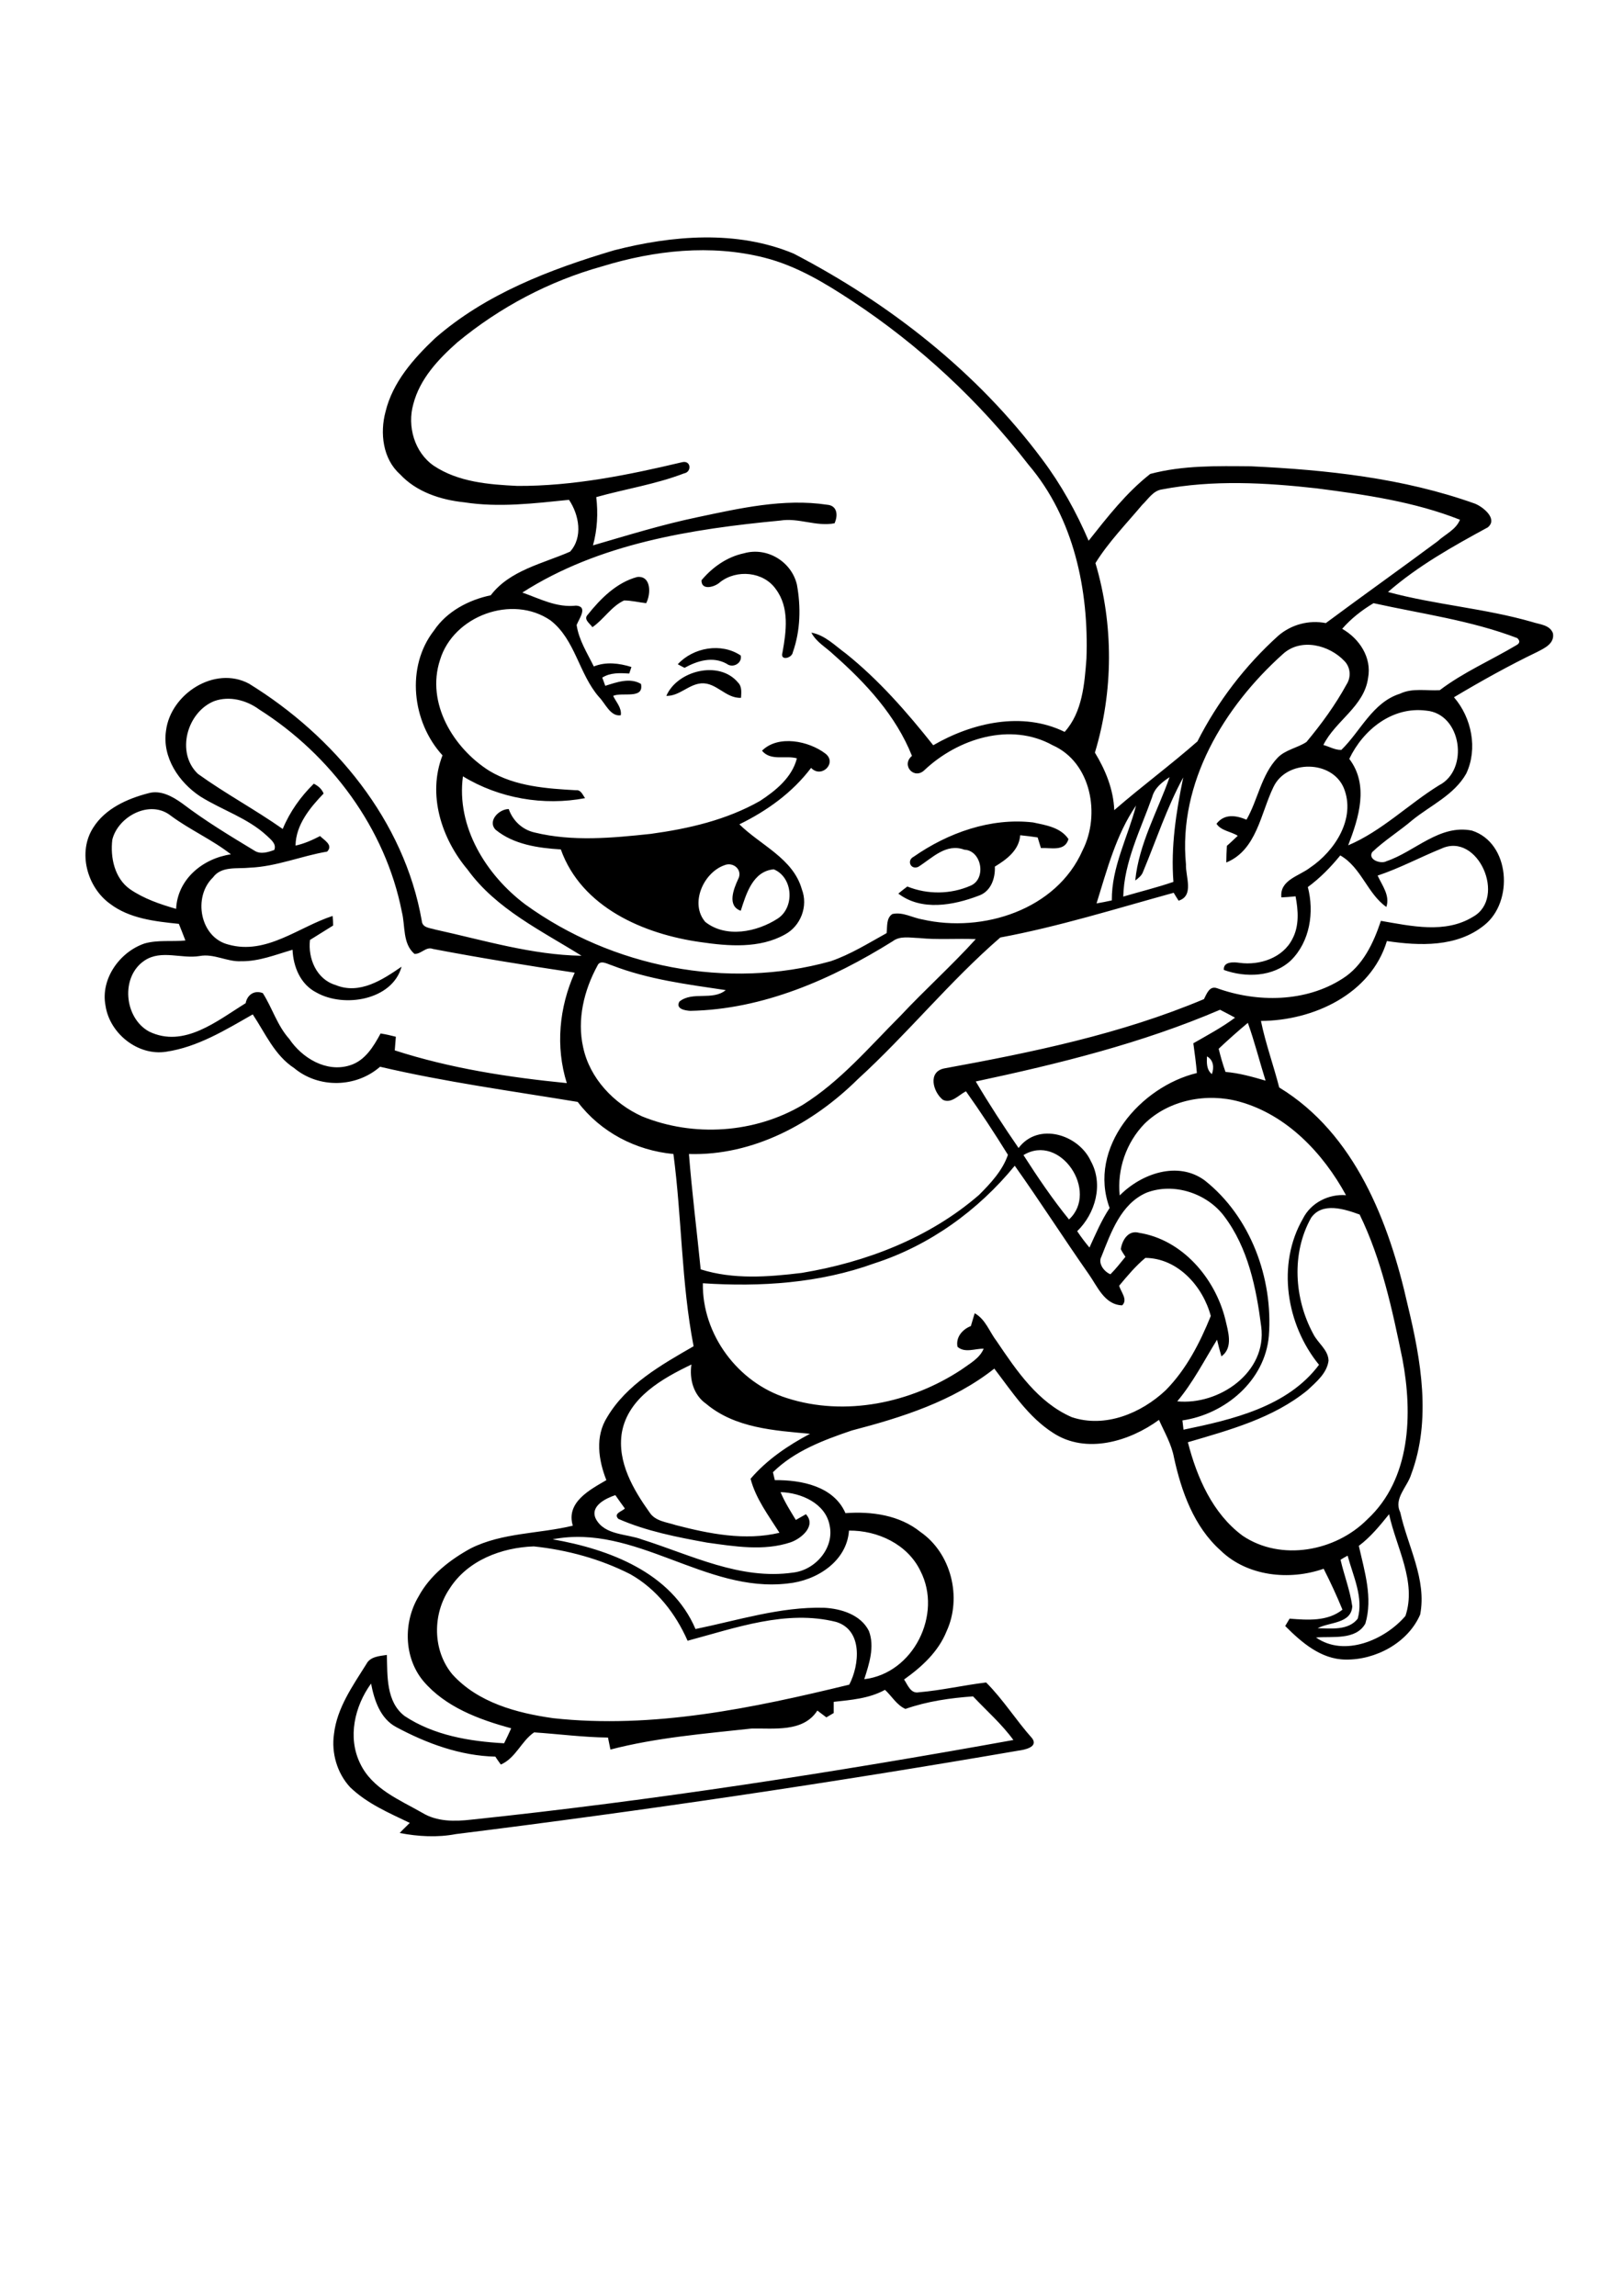
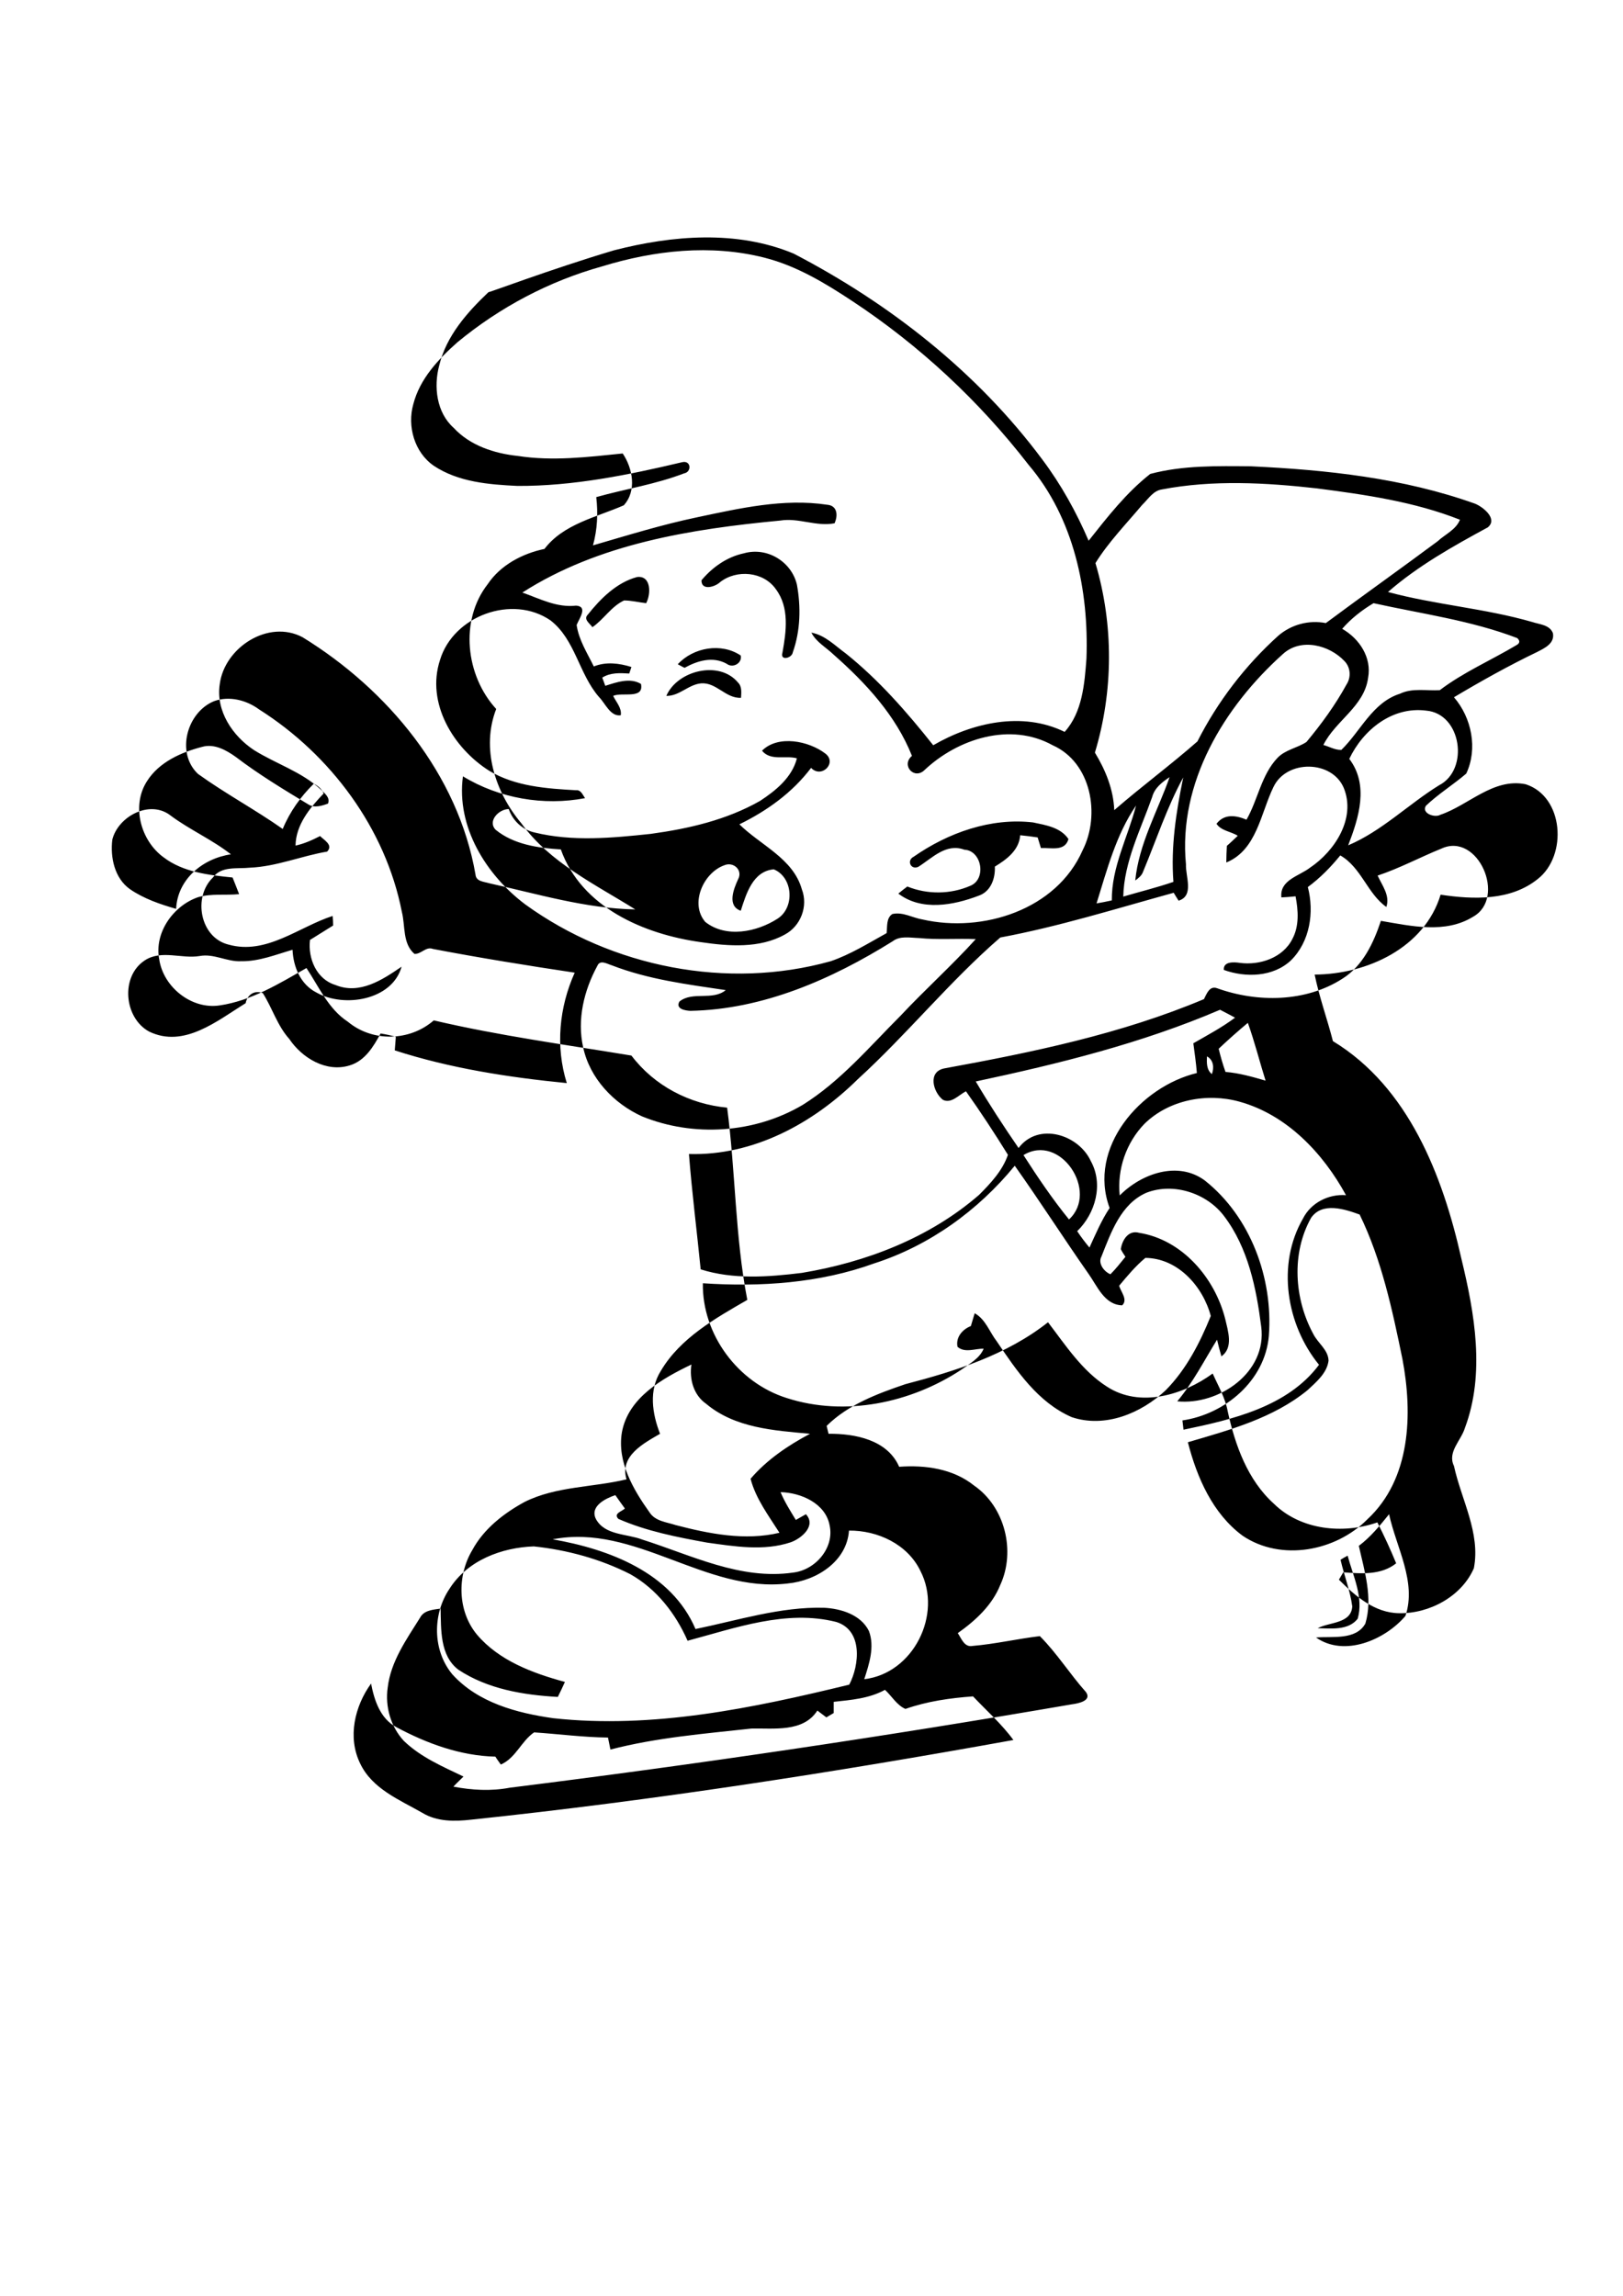
<svg xmlns="http://www.w3.org/2000/svg" version="1.2" baseProfile="tiny" id="Layer_1" x="0px" y="0px" viewBox="0 0 595.3 841.9" overflow="scroll" xml:space="preserve">
-   <path d="M335.1,314.2c12.6-8.8,28.3-14.4,43.8-12.6c4.7,1,10.1,1.8,13,6.1c-1.3,4.7-6.5,3.1-10.1,3.3c-0.4-1.3-0.8-2.6-1.2-3.9  c-2.1-0.3-4.3-0.6-6.4-0.8c-0.4,5.5-5,8.9-9.3,11.5c0.2,4.4-1.5,9.2-6,10.7c-9.2,3.5-20.9,5.7-29.4-0.8c1.1-0.9,2.2-1.8,3.3-2.6  c7.4,3,15.9,2.9,23.2-0.3c5.9-2.5,4.1-12.9-2.3-13.2c-6.7-2.5-11.8,3.1-16.9,6.3C334,319.1,332.5,315.5,335.1,314.2 M265.7,317.3  c-7.7,2.7-12.8,14.1-7,20.8c7.6,6,18.9,3.7,26.5-1.2c6.4-4.1,5.7-15.2-1.4-18.1c-7.7,0.7-10.1,9-12.1,15.2c-5.1-1.8-2.6-8-1-11.5  C272.6,319.1,269,315.9,265.7,317.3 M279.5,275.3c5.9-5.9,17.2-3.6,23.3,1.1c4.3,3.4-1.5,9.2-5.3,5.2c-6.9,9.1-16.1,15.7-26.3,20.7  c7.8,7.7,19.7,12.5,22.9,23.8c2.4,6.2-0.4,13.5-6.2,16.6c-9.3,5.2-20.7,4.3-30.9,2.8c-20.8-2.9-43.7-12.7-51.3-34  c-8.3-0.5-17.3-1.8-23.9-7.2c-3.1-3.2,1.2-7.6,4.8-7.6c1.5,4.3,5,7.6,9.5,8.6c13.9,3.4,28.5,2,42.6,0.5c13.9-1.9,27.8-5.1,40.1-12.1  c5.8-3.8,11.7-8.6,13.5-15.6C288.1,276.9,282.7,279.2,279.5,275.3 M244.4,255.2c4-9.3,19.4-13.2,26.3-4.9c1.5,1.5,1.2,3.7,1.1,5.6  c-5.6,0.3-9-5.7-14.6-5.3C252.5,251,249.2,255.3,244.4,255.2 M248.6,243.6c5.7-6.2,16-8,23.1-3.2c0.6,2.8-2.9,4.8-5.2,3  c-5.1-2.8-10.7-1.1-15.4,1.5C250.4,244.6,249.2,243.9,248.6,243.6 M215.6,225.4c4.7-5.9,10.6-11.8,18.1-13.8  c5.2-0.6,5.1,6.3,3.3,9.6c-2.7-0.3-5.4-1-8.1-1c-4.7,2.2-7.4,6.9-11.6,9.8C216.3,228.6,213.9,227.1,215.6,225.4 M272.9,202.9  c8.4-2.4,17.4,3,19.4,11.5c1.5,8.2,1.3,16.9-1.5,24.8c-0.3,2.2-4.8,3.3-3.8,0.1c1.4-7.7,2.6-16.5-2.4-23.2  c-4.5-6.5-14.4-7.4-20.5-2.6c-1.9,1.8-6.9,3.2-6.8-0.7C261.3,208,266.7,204.2,272.9,202.9 M132.1,646.7c4.4,9.3,14.4,13.3,22.8,18.1  c5.4,3.3,11.9,3.2,18,2.5c66.6-7,132.9-17.3,198.8-29.2c-4.3-5.9-9.8-10.7-14.8-16c-8.4,0.6-16.8,1.8-24.8,4.6c-3.2-1.4-5-4.7-7.5-7  c-5.8,3.2-12.4,3.7-18.8,4.4c0,1.4,0,2.7,0,4.1c-0.7,0.4-2,1.2-2.7,1.6c-1.1-0.8-2.2-1.7-3.3-2.5c-5.2,8.1-16,6.4-24.2,6.6  c-17.3,1.9-34.8,3.3-51.7,7.7c-0.3-1.5-0.6-3-0.9-4.4c-9.1-0.1-18.1-1.3-27.1-1.9c-4.7,3.2-6.7,9.4-12.2,11.8c-0.7-1-1.4-1.9-2-2.9  c-12.8-0.3-25.1-4.8-36.3-10.8c-5.9-3.1-8.1-9.8-9.3-16C130.1,625.7,127.4,637.1,132.1,646.7 M491.7,572c1.3,5.7,3.5,11.2,4.3,17.1  c-0.4,6.4-8.4,5.7-12.7,8c4.9,0.1,11.3,0.9,14.7-3.5c2.2-7.8-1.7-15.6-3.7-23.1C493.3,571,492.5,571.5,491.7,572 M164.9,582.6  c-6.3,9.3-6.3,22.6,1,31.4c9.4,10.4,23.6,14.2,37,16.1c36.6,4,73.2-3.7,108.6-12.3c3.8-7.3,5-20-4.8-23c-18.3-4.6-36.9,2.2-54.5,6.9  c-4.4-10-11.4-19-21-24.4c-11-5.6-23.1-8.9-35.4-10.2C184,567.5,171.5,572.2,164.9,582.6 M311.4,561.3c-0.8,11.4-12,18.4-22.5,19.4  c-30.2,3.6-55.9-22.1-86.2-16.2c20.7,3.6,43.6,12.2,52.4,32.9c15.6-3.2,31.1-8.2,47.1-7.8c6.2,0.3,13.5,2.5,16.5,8.5  c2.2,5.8,0.1,12.1-1.7,17.7c18-2.1,28.8-23.8,20.6-39.7C332.9,566.3,321.9,561.2,311.4,561.3 M498.4,566.9  c2.1,9.3,5.2,19.1,2.4,28.5c-3.5,6.2-12.1,4.6-18.1,5.1c10.4,7.3,25.3,0.9,32.8-7.9c4.2-12.5-3.4-25.2-6-37.3  C506.1,559.5,502.7,563.7,498.4,566.9 M286.3,547.2c1.5,3.6,3.6,6.9,5.6,10.2c1.2-0.7,2.5-1.4,3.7-2.1c3.9,4.2-1.6,8.9-5.6,10.3  c-9.9,3.3-20.6,1.5-30.7,0.1c-11-2-22.3-4.2-32.5-8.7c-1.9-2,1.3-2.7,2.4-3.8c-1.2-1.6-2.3-3.2-3.5-4.9c-3.6,1.2-9.5,4.1-7.1,8.8  c3.3,6,11.3,5.3,17,7.5c18,5.7,35.9,14.9,55.3,12.1c8.1-0.9,15.2-9,13.4-17.3C302.8,551.3,293.8,547.4,286.3,547.2 M228.1,525.3  c-1.8,10.8,4.2,21,10.2,29.4c2.1,3.2,6.3,3.5,9.6,4.6c12.3,3.2,25.4,5.8,38,2.8c-4-6.3-8.7-12.5-10.6-19.8c6-7,13.7-12.2,21.8-16.5  c-13.2-1.2-27.5-2.1-38.1-11c-4.6-3.2-6.2-9-5.4-14.4C243,505.5,230.4,512.5,228.1,525.3 M480.9,446.6c-7.3,13-6.2,29.7,0.8,42.6  c1.7,3.4,5.5,5.8,5.6,9.8c-0.6,4.6-4.5,7.8-7.7,10.8c-12.6,10.3-28.6,14.6-43.9,19.1c3.3,12.9,9.1,26.2,20.1,34.3  c14.1,9.5,34.1,5.7,45.7-6c16-14.8,16.7-38.7,12.9-58.8c-3.7-18-7.6-36.4-15.7-53C493.2,443.4,485,440.7,480.9,446.6 M420.5,437.4  c-9.4,4.1-13,14.6-16.5,23.4c-1.4,2.5,1,5.6,3.3,6.5c2-2,3.7-4.2,5.5-6.4c-0.6-0.9-1.2-1.8-1.7-2.8c0.5-3.4,2.8-7.1,6.7-6  c15.8,2.5,27.8,16.5,31.6,31.6c1,4.4,3.1,10.5-1.4,13.7c-0.6-2-1.1-4-1.6-6.1c-4.7,7.6-8.8,15.7-14.6,22.6  c15.3,1.5,33-10.6,30.8-27.4c-1.8-14.1-4.8-28.9-13.6-40.5C442.8,437.7,430.6,433.5,420.5,437.4 M372.2,427.5  c-13.4,16.4-31.3,29.3-51.5,35.8c-20.1,7.3-41.8,8.7-62.9,7.3c-0.3,18.8,12.9,36.5,30.8,42.1c21.4,6.9,45.5,1.8,64-10.4  c3-2.2,6.7-4.1,8.2-7.7c-3.1-0.1-6.9,1.7-9.6-0.7c-0.7-3.5,1.8-6.4,4.9-7.6c0.5-1.6,0.9-3.1,1.4-4.7c4,2.2,5.4,6.8,8.1,10.3  c7.3,10.8,15.1,22.4,27.5,27.8c12.2,4.1,25.5-1.4,34.5-9.9c7.5-7.6,12.5-17.3,16.5-27.2c-2.9-10.9-12.1-21.2-24-21.3  c-3.6,3-6.6,6.6-9.6,10.2c0.6,2.3,3.3,5.1,1.1,7.2c-6.5-0.2-9.1-7-12.3-11.5C390.2,454.2,381.5,440.6,372.2,427.5 M375.4,423.6  c5.2,8.1,10.6,16.1,16.7,23.6C403.2,437,388.9,415.4,375.4,423.6 M419.8,412.1c-6.7,6.9-10.1,16.7-9.1,26.3  c7.9-8,21.3-12.8,31.2-5.5c16.8,13.3,25.1,35.9,23.5,57c-1.4,16.4-16,28.7-31.7,31c0.1,0.8,0.3,2.5,0.4,3.4  c17.9-3.7,38.2-8.4,49.7-23.8c-12-14.7-15.6-36.8-5.9-53.6c2.9-5.8,9.4-9.1,15.8-8.6c-8.4-15.4-21.7-29.5-39.1-34.3  C442.7,400.7,428.8,403.3,419.8,412.1 M442.7,387.4c-0.1,2.3-0.2,4.9,1.8,6.5C445.4,391.5,445.1,388.7,442.7,387.4 M447,384.6  c0.7,2.9,1.5,5.7,2.5,8.5c5,0.4,9.9,1.8,14.7,3.2c-2.2-7-4-14.2-6.5-21.2C454.1,378.1,450.5,381.3,447,384.6 M357.9,396.6  c4.9,8.3,10.2,16.4,15.7,24.4c7.2-9.6,22-5,26.5,4.8c4.7,8.5,1.7,19.2-5,25.7c1.4,2.1,2.9,4.1,4.5,6c2.3-5,4.4-10,7.4-14.5  c-8.2-22.1,11.3-44.5,32-49.5c-0.3-3.6-0.8-7.3-1.3-10.9c5.2-3,10.5-5.8,15.3-9.4c-1.8-1-3.6-1.9-5.5-2.9  C418.8,382.6,388.4,390.1,357.9,396.6 M327.4,345.2c-22.3,13.9-47.5,25-74.2,25.5c-1.9-0.1-5.5-0.7-4-3.4c4.8-3.9,12.1-0.2,17-4.2  c-14.1-2.1-28.4-3.9-41.8-9.1c-1.7-0.5-4.3-2.2-5.3,0.2c-4.9,9-7.5,19.7-5.2,29.9c2.4,11.3,11.2,20.6,21.6,25.3  c18.9,7.7,41.3,6.2,58.9-4.2c13.8-8.6,24.5-21.3,35.9-32.7c9-9.6,18.8-18.4,27.6-28.1c-6.9-0.3-13.9,0.3-20.8-0.4  C333.7,343.9,330.1,343.1,327.4,345.2 M402.2,331.3c1.9-0.3,3.7-0.7,5.6-1.1c-0.1-12.3,5.9-23.2,8.9-34.8  C409.4,306,406,319.1,402.2,331.3 M41.2,307.9c-0.8,6.5,0.8,14.2,6.5,18.2c5.1,3.5,11,5.5,16.9,7.2c0.5-10.9,9.8-18.5,20.1-20  c-6.9-5.4-15.1-9-22.1-14.2C55,293.1,43.3,299.4,41.2,307.9 M422.6,292.3c-4.2,11.9-10.3,23.7-10.6,36.5c6.1-1.8,12.3-3.3,18.4-5.4  c-1-12.9,1-25.7,3.6-38.3c-6,11-9.9,23-14.7,34.5c-0.5,1.5-1.7,2.4-2.9,3.3c1.3-13.4,8.2-25.4,12.6-37.9  C426.3,286.8,423.5,288.9,422.6,292.3 M494.9,278.3c7.3,9.6,3.5,21.6-0.4,31.7c12.3-5.2,22-15,33.3-22c11.2-5.7,8.3-26.3-4.7-27.4  C510.7,259,500,267.6,494.9,278.3 M78.6,257.1c-10,4-14.2,18.9-6,26.7c10,7.2,21,13.1,31.1,20.2c2.6-6.3,6.6-11.9,11.4-16.6  c1.6,0.8,2.9,1.9,3.6,3.6c-5,5.2-10.2,11.5-10.3,19.1c3.2-0.7,6.1-2,9-3.5c1.6,1.6,4.9,3.3,2.6,5.7c-9.5,1.6-18.6,5.5-28.4,5.9  c-4.6,0.5-10.4-0.7-13.5,3.6c-7.4,7.1-4.8,22,5.7,24.6c13.9,3.9,25.8-6.5,38.2-10.5c0.1,0.9,0.2,2.6,0.2,3.5  c-2.8,1.8-5.7,3.5-8.5,5.3c-0.8,6.8,2.4,14.4,9.3,16.5c8.9,3.7,17.3-1.9,24.3-6.7c-3.4,12.3-21.1,15.2-31.2,9.5  c-5.9-3-8.5-9.4-8.8-15.7c-6.2,1.8-12.3,4.3-18.8,4.2c-5.2,0.3-10-2.9-15.3-1.9c-6.6,1.1-14-2.4-20.1,1.6c-9,5.9-7.6,21.1,1.6,26.1  c12.8,6.2,25-4,35.4-10.4c0.6-3.1,3.2-4.9,6.3-3.7c3.5,5.5,5.3,11.9,9.7,16.8c4.7,7,13.6,12.4,22.2,9.7c5.6-1.7,8.7-6.9,11.3-11.7  c1.9,0.3,3.7,0.7,5.6,1.2c-0.1,1.7-0.3,3.3-0.4,5c20.4,6.6,41.8,9.9,63.1,12c-4.2-13.4-2.8-27.8,2.9-40.5c-17.3-2.6-34.7-5.4-52-8.7  c-2.6-1-4.3,2-6.8,1.8c-4.4-3.8-3.3-10.3-4.6-15.4c-6-30.6-26.1-57.6-52.3-74.2C90.5,256.8,84.2,255.1,78.6,257.1 M470.5,239.9  C449,259.2,432.1,287,435,317c-0.2,4.4,3.1,11.5-2.7,13.3c-0.5-0.7-1.3-2.1-1.8-2.9c-21.1,5.8-42.1,12.4-63.6,16.4  c-18.6,16.1-34.1,35.4-52.3,52c-16.4,16.2-38.3,28.1-61.9,27.4c1.1,14.1,2.9,28.2,4.3,42.3c12,3.8,24.8,2.8,37.1,1.3  c23.5-3.9,46.8-12.8,65-28.6c4.3-4.3,8.6-8.9,10.6-14.7c-4.9-7.9-10-15.7-15.4-23.3c-2.6,1.3-5.4,4.7-8.5,3.1  c-3.6-2.9-5.6-10.3,0.6-11.5c32.3-5.9,64.8-12.6,95.2-25.4c1-1.9,2-5,4.8-4c14.7,5.3,32.5,5.2,46-3.5c7.5-4.7,11.4-13.1,14.1-21.2  c11.1,1.9,23.6,4.8,33.8-1.5c12.4-6.9,1.8-31.2-11.6-25c-7.9,3.2-15.3,7.2-23.4,9.9c1.7,3.7,4.6,7.3,3.2,11.5  c-6.9-4.8-9.2-14.5-16.9-18.9c-3.5,4.3-7.4,8.3-11.9,11.6c2.4,9.2,0.8,20-6.2,26.9c-6.5,6.1-16.6,6.4-24.6,3.5  c-0.3-3.2,3.8-2.9,5.8-2.6c7.3,1,15.8-1.8,19.3-8.7c2.6-4.8,2.2-10.5,1.2-15.7c-1.7,0.2-3.5,0.3-5.2,0.4c-0.7-6.4,6.5-7.8,10.5-10.9  c9.1-6.1,16.9-18.1,12.4-29.2c-4.3-10.3-21-10.5-25.8-0.4c-4.7,9.6-6.1,23.1-17.3,27.7c0-2,0.1-4.1,0.2-6.1c1.4-1.2,2.7-2.5,4-3.7  c-2.5-1.6-6.1-1.8-7.8-4.4c2.9-3.8,7.2-3.1,11-1.5c4.2-7.3,5.4-16.4,11.4-22.7c2.9-3,7.3-3.6,10.6-5.8c5.5-6.6,10.6-13.6,14.7-21.1  c1.7-2.6,1.5-6.2-0.7-8.5C487.6,236.5,477.1,233.8,470.5,239.9 M492.3,230.6c6.3,3.6,10.9,10.5,9.5,18c-1.4,10.5-12,15.7-16.4,24.6  c2.2,0.6,4.3,1.9,6.6,1.8c7.1-6.9,11.4-17.4,21.5-20.6c4.6-2.2,9.8-1,14.6-1.3c8.7-6.6,18.7-10.9,28.1-16.5c1.3-0.7,1.4-1.6,0.3-2.6  c-17-6.5-35.1-8.9-52.7-12.8C499.6,223.7,495.6,226.8,492.3,230.6 M426.1,179.5c-3.2,0.5-5,3.6-7.2,5.7  c-5.8,6.9-12.4,13.7-17.1,21.3c6.7,22.6,6.6,47-0.2,69.5c3.9,6.4,6.8,13.5,7.1,21.1c10-8.7,20.6-16.5,30.5-25.2  c7.4-14.6,17.5-27.8,29.7-38.8c4.8-4.1,11.2-5.8,17.4-4.6c13.6-10.1,27.4-19.9,41-30c2.8-2.6,6.7-4.2,8.2-7.9  c-16.7-6.6-34.7-9.2-52.5-11.5C464.3,177,444.9,175.9,426.1,179.5 M220.8,97.7c-19.4,5.4-37.5,15-53,27.8  c-7,6.2-13.8,13.4-16.2,22.7c-2.3,8.1,0.4,17.7,7.5,22.6c9,6,20.2,6.9,30.7,7.4c20.4,0.1,40.6-4,60.4-8.7c3.3-0.8,3.6,3.6,0.7,4.1  c-10.4,4-21.5,5.7-32.2,8.7c0.7,5.9,0.4,11.9-1.2,17.7c12.7-3.7,25.3-7.6,38.2-10.3c15.6-3.3,31.7-7,47.7-4.6c3.8,0.3,4,4,2.7,6.8  c-6.7,1.3-13.2-2.1-19.9-1c-32.6,3.1-66.5,8.4-94.6,26.4c6.5,2.3,12.6,5.6,19.7,4.8c4.5,0.3,1.1,4.8,0.2,7.1  c0.8,5.5,3.9,10.3,6.3,15.2c4.5-1.8,9.3-1.2,13.8,0.2c-0.2,0.6-0.6,1.8-0.8,2.4c-3.4-0.2-6.9-0.4-9.9,1.5c0.3,0.7,0.8,2.2,1.1,3  c4.2-1.3,9-3.1,13.1-0.7c1.2,5.8-6.9,2.9-10.2,4.4c1.1,2.3,3.2,4.4,2.8,7.1c-3.8,0.6-5.7-4.4-8-6.7c-7.4-8.5-8.7-21.1-17.8-28.1  c-14-9.6-35.6-1.7-40.5,14.5c-5.2,15.8,4.9,32.4,18.1,40.7c9.5,5.7,21,6.5,31.8,7.1c1.8-0.2,2.4,1.7,3.3,2.9  c-15.2,2.9-31.5,0.1-44.8-8c-2.5,18.5,8.5,36.2,22.9,47c31.8,23,74.1,31.4,112,20.8c7.3-2.5,13.8-6.6,20.5-10.3  c0.3-2.4-0.2-5.5,2.1-7c3.8-0.9,7.4,1.4,11.1,2c22,5,49.1-3.5,58.7-25.4c6.6-13,3.2-32.2-11-38.5c-15.5-8.6-34.8-2.4-47,9.1  c-3.8,3.7-8.7-1.8-4.6-5.2c-5.9-14.8-16.9-26.7-28.7-37.1c-2.8-2.7-6.4-4.6-8.2-8.1c5,0.9,8.7,4.8,12.7,7.7  c12.1,9.7,22.4,21.5,32,33.6c14.3-8.3,32.7-12.5,48.2-4.9c6.5-7.2,7.3-17.6,8-26.9c0.9-25-4.6-51.5-21.2-71  c-18.1-23.4-40-43.8-64.7-60.1c-10-6.6-20.4-12.9-32.2-15.9C260.7,89.5,240,91.8,220.8,97.7 M225.2,91.8c21.4-5.5,45-7.5,65.9,1.2  c35.2,18.3,67.4,43.5,91.2,75.5c6.9,9.2,12.5,19.3,17,29.8c6.9-8.7,13.8-17.6,22.6-24.5c12-3.2,24.6-2.9,36.9-2.8  c27.8,1.3,55.9,4.3,82.2,13.7c3,1.2,8.5,5.6,4.7,8.7c-12.7,6.9-25.6,14.1-36.6,23.7c17.4,4.7,35.6,6,52.9,11c2.7,0.9,6.4,1,7.6,4.1  c0.7,3.8-3.1,5.5-5.8,6.9c-10.4,5-20.6,10.7-30.5,16.6c6.5,7.5,8.8,18.9,4.5,28c-4.4,7.8-13,11.6-19.7,17  c-4.8,4.1-10.3,7.5-14.8,11.8c-1.7,2.8,3.3,4.5,5.3,3.3c10.4-3.5,19.4-13.6,31.3-11.2c14,4.5,15.4,26.1,4.5,34.7  c-10,8.1-23.7,7.6-35.7,5.8c-5.9,19.5-27,29.2-46.2,29.3c1.7,8.3,4.6,16.2,6.7,24.4c27.8,16.9,40.3,49.4,47.1,79.7  c4.9,20.2,8.8,42.2,1.3,62.2c-1.4,4.6-6.5,8.8-4,13.9c2.7,12.4,9.8,24.6,7.3,37.5c-4.5,10.4-16.4,16.7-27.4,16.5  c-9-0.1-16.1-6.3-22.1-12.3c0.4-0.7,1.2-2,1.6-2.7c6.6,0.5,13.9,1.1,19.4-3.3c-2.1-5.1-4.4-10.1-6.9-15c-12.6,4.4-28.1,2.8-37.9-6.8  c-9.7-8.7-14.3-21.6-17-34c-0.9-4.9-3.5-9.3-5.5-13.8c-10.8,7.9-26.7,12.7-38.8,4.8c-9.1-5.8-15.1-15.1-21.6-23.6  c-15.2,12-33.9,17.9-52.3,22.7c-10.3,3.5-21,7.5-28.9,15.3c0.2,0.7,0.5,2.2,0.7,2.9c9.7-0.1,21.6,2.2,25.9,12.1  c9.6-0.7,19.8,0.7,27.5,6.9c11.3,7.8,15.3,24,9.6,36.4c-3,7.5-9.1,13.1-15.6,17.7c1.3,1.9,2.4,5.3,5.4,4.7  c8.3-0.7,16.4-2.6,24.7-3.6c6.3,6.3,11,13.9,16.9,20.5c2.3,3.2-2.8,4.2-5.1,4.5c-68.5,11.8-137.3,22-206.3,30.6  c-6.8,1.3-13.8,0.9-20.6-0.4c1.2-1.3,2.5-2.5,3.7-3.7c-7.7-3.7-15.7-7.1-21.9-13.1c-4.8-5.2-6.9-12.6-5.9-19.5  c1.1-9.6,6.9-17.7,11.9-25.7c1.4-2.7,4.8-2.9,7.5-3.3c0.2,7.7-0.3,17.2,6.5,22.4c10.7,7.1,23.8,9.3,36.5,10c0.9-1.8,1.8-3.7,2.6-5.5  c-11.8-3.2-24.2-7.8-32.3-17.4c-7.1-8.6-7.3-21.5-1.7-30.9c4.2-7.8,11.5-13.5,19.2-17.7c11.6-5.8,25-5.3,37.4-8.3  c-2.6-8.6,6.3-13.2,12.3-16.7c-2.9-7.4-4.2-16,0.3-23.1c7.1-12,19.9-19.2,31.7-26c-4.5-23.2-4.3-47.1-7.4-70.5  c-13.8-1.3-26.7-8-35.1-19.1c-24.2-4-48.6-7.3-72.5-12.9c-8.8,7.7-22.5,8-31.5,0.5c-7.2-4.7-10.6-12.8-15.2-19.7  c-10,5.7-20.2,12-31.8,13.7c-10.3,1.6-20.7-6.7-22.2-16.9c-1.9-9.8,5.2-19.7,14.3-22.8c4.9-1.4,10-0.6,15-1.1  c-0.8-2.1-1.6-4.1-2.4-6.1c-8.7-0.9-18.1-1.9-25.3-7.4c-8.4-6.1-11.9-18.9-6.1-27.9c4.4-7,12.5-10.6,20.2-12.6  c4.5-1.3,8.9,1.2,12.4,3.7c8.4,6.4,17.5,11.9,26.6,17.4c2.2,1.4,5,0.5,7.2-0.3c0.9-2.3-1.3-3.8-2.7-5.2c-7-6.5-16.4-9.4-24.4-14.4  c-7.9-5.2-14.1-14.4-12.6-24.2c1.7-13.4,17.8-23.9,30.4-17.2c31.2,19.2,57,50.2,63.4,87c0.2,2.6,3.1,2.6,5,3.2  c17.7,3.9,35.4,9.3,53.6,9.6c-14.7-9.2-31.3-17.1-41.8-31.6c-9.6-11.4-14.8-27.5-9.2-41.9c-11.2-12.2-13.5-32.5-3.1-45.8  c4.7-7,12.7-11.2,20.8-12.9c7-9.2,19.1-11.6,29.1-16c4.8-5.3,3.3-13.5-0.4-19c-12.8,1.3-25.7,2.9-38.5,0.9  c-8.6-0.9-17.5-3.8-23.5-10.3c-6.3-5.6-7.4-15.1-5.3-22.9c2.6-10.8,10.2-19.4,18.1-26.9C178.1,107.8,201.7,98.8,225.2,91.8" />
+   <path d="M335.1,314.2c12.6-8.8,28.3-14.4,43.8-12.6c4.7,1,10.1,1.8,13,6.1c-1.3,4.7-6.5,3.1-10.1,3.3c-0.4-1.3-0.8-2.6-1.2-3.9  c-2.1-0.3-4.3-0.6-6.4-0.8c-0.4,5.5-5,8.9-9.3,11.5c0.2,4.4-1.5,9.2-6,10.7c-9.2,3.5-20.9,5.7-29.4-0.8c1.1-0.9,2.2-1.8,3.3-2.6  c7.4,3,15.9,2.9,23.2-0.3c5.9-2.5,4.1-12.9-2.3-13.2c-6.7-2.5-11.8,3.1-16.9,6.3C334,319.1,332.5,315.5,335.1,314.2 M265.7,317.3  c-7.7,2.7-12.8,14.1-7,20.8c7.6,6,18.9,3.7,26.5-1.2c6.4-4.1,5.7-15.2-1.4-18.1c-7.7,0.7-10.1,9-12.1,15.2c-5.1-1.8-2.6-8-1-11.5  C272.6,319.1,269,315.9,265.7,317.3 M279.5,275.3c5.9-5.9,17.2-3.6,23.3,1.1c4.3,3.4-1.5,9.2-5.3,5.2c-6.9,9.1-16.1,15.7-26.3,20.7  c7.8,7.7,19.7,12.5,22.9,23.8c2.4,6.2-0.4,13.5-6.2,16.6c-9.3,5.2-20.7,4.3-30.9,2.8c-20.8-2.9-43.7-12.7-51.3-34  c-8.3-0.5-17.3-1.8-23.9-7.2c-3.1-3.2,1.2-7.6,4.8-7.6c1.5,4.3,5,7.6,9.5,8.6c13.9,3.4,28.5,2,42.6,0.5c13.9-1.9,27.8-5.1,40.1-12.1  c5.8-3.8,11.7-8.6,13.5-15.6C288.1,276.9,282.7,279.2,279.5,275.3 M244.4,255.2c4-9.3,19.4-13.2,26.3-4.9c1.5,1.5,1.2,3.7,1.1,5.6  c-5.6,0.3-9-5.7-14.6-5.3C252.5,251,249.2,255.3,244.4,255.2 M248.6,243.6c5.7-6.2,16-8,23.1-3.2c0.6,2.8-2.9,4.8-5.2,3  c-5.1-2.8-10.7-1.1-15.4,1.5C250.4,244.6,249.2,243.9,248.6,243.6 M215.6,225.4c4.7-5.9,10.6-11.8,18.1-13.8  c5.2-0.6,5.1,6.3,3.3,9.6c-2.7-0.3-5.4-1-8.1-1c-4.7,2.2-7.4,6.9-11.6,9.8C216.3,228.6,213.9,227.1,215.6,225.4 M272.9,202.9  c8.4-2.4,17.4,3,19.4,11.5c1.5,8.2,1.3,16.9-1.5,24.8c-0.3,2.2-4.8,3.3-3.8,0.1c1.4-7.7,2.6-16.5-2.4-23.2  c-4.5-6.5-14.4-7.4-20.5-2.6c-1.9,1.8-6.9,3.2-6.8-0.7C261.3,208,266.7,204.2,272.9,202.9 M132.1,646.7c4.4,9.3,14.4,13.3,22.8,18.1  c5.4,3.3,11.9,3.2,18,2.5c66.6-7,132.9-17.3,198.8-29.2c-4.3-5.9-9.8-10.7-14.8-16c-8.4,0.6-16.8,1.8-24.8,4.6c-3.2-1.4-5-4.7-7.5-7  c-5.8,3.2-12.4,3.7-18.8,4.4c0,1.4,0,2.7,0,4.1c-0.7,0.4-2,1.2-2.7,1.6c-1.1-0.8-2.2-1.7-3.3-2.5c-5.2,8.1-16,6.4-24.2,6.6  c-17.3,1.9-34.8,3.3-51.7,7.7c-0.3-1.5-0.6-3-0.9-4.4c-9.1-0.1-18.1-1.3-27.1-1.9c-4.7,3.2-6.7,9.4-12.2,11.8c-0.7-1-1.4-1.9-2-2.9  c-12.8-0.3-25.1-4.8-36.3-10.8c-5.9-3.1-8.1-9.8-9.3-16C130.1,625.7,127.4,637.1,132.1,646.7 M491.7,572c1.3,5.7,3.5,11.2,4.3,17.1  c-0.4,6.4-8.4,5.7-12.7,8c4.9,0.1,11.3,0.9,14.7-3.5c2.2-7.8-1.7-15.6-3.7-23.1C493.3,571,492.5,571.5,491.7,572 M164.9,582.6  c-6.3,9.3-6.3,22.6,1,31.4c9.4,10.4,23.6,14.2,37,16.1c36.6,4,73.2-3.7,108.6-12.3c3.8-7.3,5-20-4.8-23c-18.3-4.6-36.9,2.2-54.5,6.9  c-4.4-10-11.4-19-21-24.4c-11-5.6-23.1-8.9-35.4-10.2C184,567.5,171.5,572.2,164.9,582.6 M311.4,561.3c-0.8,11.4-12,18.4-22.5,19.4  c-30.2,3.6-55.9-22.1-86.2-16.2c20.7,3.6,43.6,12.2,52.4,32.9c15.6-3.2,31.1-8.2,47.1-7.8c6.2,0.3,13.5,2.5,16.5,8.5  c2.2,5.8,0.1,12.1-1.7,17.7c18-2.1,28.8-23.8,20.6-39.7C332.9,566.3,321.9,561.2,311.4,561.3 M498.4,566.9  c2.1,9.3,5.2,19.1,2.4,28.5c-3.5,6.2-12.1,4.6-18.1,5.1c10.4,7.3,25.3,0.9,32.8-7.9c4.2-12.5-3.4-25.2-6-37.3  C506.1,559.5,502.7,563.7,498.4,566.9 M286.3,547.2c1.5,3.6,3.6,6.9,5.6,10.2c1.2-0.7,2.5-1.4,3.7-2.1c3.9,4.2-1.6,8.9-5.6,10.3  c-9.9,3.3-20.6,1.5-30.7,0.1c-11-2-22.3-4.2-32.5-8.7c-1.9-2,1.3-2.7,2.4-3.8c-1.2-1.6-2.3-3.2-3.5-4.9c-3.6,1.2-9.5,4.1-7.1,8.8  c3.3,6,11.3,5.3,17,7.5c18,5.7,35.9,14.9,55.3,12.1c8.1-0.9,15.2-9,13.4-17.3C302.8,551.3,293.8,547.4,286.3,547.2 M228.1,525.3  c-1.8,10.8,4.2,21,10.2,29.4c2.1,3.2,6.3,3.5,9.6,4.6c12.3,3.2,25.4,5.8,38,2.8c-4-6.3-8.7-12.5-10.6-19.8c6-7,13.7-12.2,21.8-16.5  c-13.2-1.2-27.5-2.1-38.1-11c-4.6-3.2-6.2-9-5.4-14.4C243,505.5,230.4,512.5,228.1,525.3 M480.9,446.6c-7.3,13-6.2,29.7,0.8,42.6  c1.7,3.4,5.5,5.8,5.6,9.8c-0.6,4.6-4.5,7.8-7.7,10.8c-12.6,10.3-28.6,14.6-43.9,19.1c3.3,12.9,9.1,26.2,20.1,34.3  c14.1,9.5,34.1,5.7,45.7-6c16-14.8,16.7-38.7,12.9-58.8c-3.7-18-7.6-36.4-15.7-53C493.2,443.4,485,440.7,480.9,446.6 M420.5,437.4  c-9.4,4.1-13,14.6-16.5,23.4c-1.4,2.5,1,5.6,3.3,6.5c2-2,3.7-4.2,5.5-6.4c-0.6-0.9-1.2-1.8-1.7-2.8c0.5-3.4,2.8-7.1,6.7-6  c15.8,2.5,27.8,16.5,31.6,31.6c1,4.4,3.1,10.5-1.4,13.7c-0.6-2-1.1-4-1.6-6.1c-4.7,7.6-8.8,15.7-14.6,22.6  c15.3,1.5,33-10.6,30.8-27.4c-1.8-14.1-4.8-28.9-13.6-40.5C442.8,437.7,430.6,433.5,420.5,437.4 M372.2,427.5  c-13.4,16.4-31.3,29.3-51.5,35.8c-20.1,7.3-41.8,8.7-62.9,7.3c-0.3,18.8,12.9,36.5,30.8,42.1c21.4,6.9,45.5,1.8,64-10.4  c3-2.2,6.7-4.1,8.2-7.7c-3.1-0.1-6.9,1.7-9.6-0.7c-0.7-3.5,1.8-6.4,4.9-7.6c0.5-1.6,0.9-3.1,1.4-4.7c4,2.2,5.4,6.8,8.1,10.3  c7.3,10.8,15.1,22.4,27.5,27.8c12.2,4.1,25.5-1.4,34.5-9.9c7.5-7.6,12.5-17.3,16.5-27.2c-2.9-10.9-12.1-21.2-24-21.3  c-3.6,3-6.6,6.6-9.6,10.2c0.6,2.3,3.3,5.1,1.1,7.2c-6.5-0.2-9.1-7-12.3-11.5C390.2,454.2,381.5,440.6,372.2,427.5 M375.4,423.6  c5.2,8.1,10.6,16.1,16.7,23.6C403.2,437,388.9,415.4,375.4,423.6 M419.8,412.1c-6.7,6.9-10.1,16.7-9.1,26.3  c7.9-8,21.3-12.8,31.2-5.5c16.8,13.3,25.1,35.9,23.5,57c-1.4,16.4-16,28.7-31.7,31c0.1,0.8,0.3,2.5,0.4,3.4  c17.9-3.7,38.2-8.4,49.7-23.8c-12-14.7-15.6-36.8-5.9-53.6c2.9-5.8,9.4-9.1,15.8-8.6c-8.4-15.4-21.7-29.5-39.1-34.3  C442.7,400.7,428.8,403.3,419.8,412.1 M442.7,387.4c-0.1,2.3-0.2,4.9,1.8,6.5C445.4,391.5,445.1,388.7,442.7,387.4 M447,384.6  c0.7,2.9,1.5,5.7,2.5,8.5c5,0.4,9.9,1.8,14.7,3.2c-2.2-7-4-14.2-6.5-21.2C454.1,378.1,450.5,381.3,447,384.6 M357.9,396.6  c4.9,8.3,10.2,16.4,15.7,24.4c7.2-9.6,22-5,26.5,4.8c4.7,8.5,1.7,19.2-5,25.7c1.4,2.1,2.9,4.1,4.5,6c2.3-5,4.4-10,7.4-14.5  c-8.2-22.1,11.3-44.5,32-49.5c-0.3-3.6-0.8-7.3-1.3-10.9c5.2-3,10.5-5.8,15.3-9.4c-1.8-1-3.6-1.9-5.5-2.9  C418.8,382.6,388.4,390.1,357.9,396.6 M327.4,345.2c-22.3,13.9-47.5,25-74.2,25.5c-1.9-0.1-5.5-0.7-4-3.4c4.8-3.9,12.1-0.2,17-4.2  c-14.1-2.1-28.4-3.9-41.8-9.1c-1.7-0.5-4.3-2.2-5.3,0.2c-4.9,9-7.5,19.7-5.2,29.9c2.4,11.3,11.2,20.6,21.6,25.3  c18.9,7.7,41.3,6.2,58.9-4.2c13.8-8.6,24.5-21.3,35.9-32.7c9-9.6,18.8-18.4,27.6-28.1c-6.9-0.3-13.9,0.3-20.8-0.4  C333.7,343.9,330.1,343.1,327.4,345.2 M402.2,331.3c1.9-0.3,3.7-0.7,5.6-1.1c-0.1-12.3,5.9-23.2,8.9-34.8  C409.4,306,406,319.1,402.2,331.3 M41.2,307.9c-0.8,6.5,0.8,14.2,6.5,18.2c5.1,3.5,11,5.5,16.9,7.2c0.5-10.9,9.8-18.5,20.1-20  c-6.9-5.4-15.1-9-22.1-14.2C55,293.1,43.3,299.4,41.2,307.9 M422.6,292.3c-4.2,11.9-10.3,23.7-10.6,36.5c6.1-1.8,12.3-3.3,18.4-5.4  c-1-12.9,1-25.7,3.6-38.3c-6,11-9.9,23-14.7,34.5c-0.5,1.5-1.7,2.4-2.9,3.3c1.3-13.4,8.2-25.4,12.6-37.9  C426.3,286.8,423.5,288.9,422.6,292.3 M494.9,278.3c7.3,9.6,3.5,21.6-0.4,31.7c12.3-5.2,22-15,33.3-22c11.2-5.7,8.3-26.3-4.7-27.4  C510.7,259,500,267.6,494.9,278.3 M78.6,257.1c-10,4-14.2,18.9-6,26.7c10,7.2,21,13.1,31.1,20.2c2.6-6.3,6.6-11.9,11.4-16.6  c1.6,0.8,2.9,1.9,3.6,3.6c-5,5.2-10.2,11.5-10.3,19.1c3.2-0.7,6.1-2,9-3.5c1.6,1.6,4.9,3.3,2.6,5.7c-9.5,1.6-18.6,5.5-28.4,5.9  c-4.6,0.5-10.4-0.7-13.5,3.6c-7.4,7.1-4.8,22,5.7,24.6c13.9,3.9,25.8-6.5,38.2-10.5c0.1,0.9,0.2,2.6,0.2,3.5  c-2.8,1.8-5.7,3.5-8.5,5.3c-0.8,6.8,2.4,14.4,9.3,16.5c8.9,3.7,17.3-1.9,24.3-6.7c-3.4,12.3-21.1,15.2-31.2,9.5  c-5.9-3-8.5-9.4-8.8-15.7c-6.2,1.8-12.3,4.3-18.8,4.2c-5.2,0.3-10-2.9-15.3-1.9c-6.6,1.1-14-2.4-20.1,1.6c-9,5.9-7.6,21.1,1.6,26.1  c12.8,6.2,25-4,35.4-10.4c0.6-3.1,3.2-4.9,6.3-3.7c3.5,5.5,5.3,11.9,9.7,16.8c4.7,7,13.6,12.4,22.2,9.7c5.6-1.7,8.7-6.9,11.3-11.7  c1.9,0.3,3.7,0.7,5.6,1.2c-0.1,1.7-0.3,3.3-0.4,5c20.4,6.6,41.8,9.9,63.1,12c-4.2-13.4-2.8-27.8,2.9-40.5c-17.3-2.6-34.7-5.4-52-8.7  c-2.6-1-4.3,2-6.8,1.8c-4.4-3.8-3.3-10.3-4.6-15.4c-6-30.6-26.1-57.6-52.3-74.2C90.5,256.8,84.2,255.1,78.6,257.1 M470.5,239.9  C449,259.2,432.1,287,435,317c-0.2,4.4,3.1,11.5-2.7,13.3c-0.5-0.7-1.3-2.1-1.8-2.9c-21.1,5.8-42.1,12.4-63.6,16.4  c-18.6,16.1-34.1,35.4-52.3,52c-16.4,16.2-38.3,28.1-61.9,27.4c1.1,14.1,2.9,28.2,4.3,42.3c12,3.8,24.8,2.8,37.1,1.3  c23.5-3.9,46.8-12.8,65-28.6c4.3-4.3,8.6-8.9,10.6-14.7c-4.9-7.9-10-15.7-15.4-23.3c-2.6,1.3-5.4,4.7-8.5,3.1  c-3.6-2.9-5.6-10.3,0.6-11.5c32.3-5.9,64.8-12.6,95.2-25.4c1-1.9,2-5,4.8-4c14.7,5.3,32.5,5.2,46-3.5c7.5-4.7,11.4-13.1,14.1-21.2  c11.1,1.9,23.6,4.8,33.8-1.5c12.4-6.9,1.8-31.2-11.6-25c-7.9,3.2-15.3,7.2-23.4,9.9c1.7,3.7,4.6,7.3,3.2,11.5  c-6.9-4.8-9.2-14.5-16.9-18.9c-3.5,4.3-7.4,8.3-11.9,11.6c2.4,9.2,0.8,20-6.2,26.9c-6.5,6.1-16.6,6.4-24.6,3.5  c-0.3-3.2,3.8-2.9,5.8-2.6c7.3,1,15.8-1.8,19.3-8.7c2.6-4.8,2.2-10.5,1.2-15.7c-1.7,0.2-3.5,0.3-5.2,0.4c-0.7-6.4,6.5-7.8,10.5-10.9  c9.1-6.1,16.9-18.1,12.4-29.2c-4.3-10.3-21-10.5-25.8-0.4c-4.7,9.6-6.1,23.1-17.3,27.7c0-2,0.1-4.1,0.2-6.1c1.4-1.2,2.7-2.5,4-3.7  c-2.5-1.6-6.1-1.8-7.8-4.4c2.9-3.8,7.2-3.1,11-1.5c4.2-7.3,5.4-16.4,11.4-22.7c2.9-3,7.3-3.6,10.6-5.8c5.5-6.6,10.6-13.6,14.7-21.1  c1.7-2.6,1.5-6.2-0.7-8.5C487.6,236.5,477.1,233.8,470.5,239.9 M492.3,230.6c6.3,3.6,10.9,10.5,9.5,18c-1.4,10.5-12,15.7-16.4,24.6  c2.2,0.6,4.3,1.9,6.6,1.8c7.1-6.9,11.4-17.4,21.5-20.6c4.6-2.2,9.8-1,14.6-1.3c8.7-6.6,18.7-10.9,28.1-16.5c1.3-0.7,1.4-1.6,0.3-2.6  c-17-6.5-35.1-8.9-52.7-12.8C499.6,223.7,495.6,226.8,492.3,230.6 M426.1,179.5c-3.2,0.5-5,3.6-7.2,5.7  c-5.8,6.9-12.4,13.7-17.1,21.3c6.7,22.6,6.6,47-0.2,69.5c3.9,6.4,6.8,13.5,7.1,21.1c10-8.7,20.6-16.5,30.5-25.2  c7.4-14.6,17.5-27.8,29.7-38.8c4.8-4.1,11.2-5.8,17.4-4.6c13.6-10.1,27.4-19.9,41-30c2.8-2.6,6.7-4.2,8.2-7.9  c-16.7-6.6-34.7-9.2-52.5-11.5C464.3,177,444.9,175.9,426.1,179.5 M220.8,97.7c-19.4,5.4-37.5,15-53,27.8  c-7,6.2-13.8,13.4-16.2,22.7c-2.3,8.1,0.4,17.7,7.5,22.6c9,6,20.2,6.9,30.7,7.4c20.4,0.1,40.6-4,60.4-8.7c3.3-0.8,3.6,3.6,0.7,4.1  c-10.4,4-21.5,5.7-32.2,8.7c0.7,5.9,0.4,11.9-1.2,17.7c12.7-3.7,25.3-7.6,38.2-10.3c15.6-3.3,31.7-7,47.7-4.6c3.8,0.3,4,4,2.7,6.8  c-6.7,1.3-13.2-2.1-19.9-1c-32.6,3.1-66.5,8.4-94.6,26.4c6.5,2.3,12.6,5.6,19.7,4.8c4.5,0.3,1.1,4.8,0.2,7.1  c0.8,5.5,3.9,10.3,6.3,15.2c4.5-1.8,9.3-1.2,13.8,0.2c-0.2,0.6-0.6,1.8-0.8,2.4c-3.4-0.2-6.9-0.4-9.9,1.5c0.3,0.7,0.8,2.2,1.1,3  c4.2-1.3,9-3.1,13.1-0.7c1.2,5.8-6.9,2.9-10.2,4.4c1.1,2.3,3.2,4.4,2.8,7.1c-3.8,0.6-5.7-4.4-8-6.7c-7.4-8.5-8.7-21.1-17.8-28.1  c-14-9.6-35.6-1.7-40.5,14.5c-5.2,15.8,4.9,32.4,18.1,40.7c9.5,5.7,21,6.5,31.8,7.1c1.8-0.2,2.4,1.7,3.3,2.9  c-15.2,2.9-31.5,0.1-44.8-8c-2.5,18.5,8.5,36.2,22.9,47c31.8,23,74.1,31.4,112,20.8c7.3-2.5,13.8-6.6,20.5-10.3  c0.3-2.4-0.2-5.5,2.1-7c3.8-0.9,7.4,1.4,11.1,2c22,5,49.1-3.5,58.7-25.4c6.6-13,3.2-32.2-11-38.5c-15.5-8.6-34.8-2.4-47,9.1  c-3.8,3.7-8.7-1.8-4.6-5.2c-5.9-14.8-16.9-26.7-28.7-37.1c-2.8-2.7-6.4-4.6-8.2-8.1c5,0.9,8.7,4.8,12.7,7.7  c12.1,9.7,22.4,21.5,32,33.6c14.3-8.3,32.7-12.5,48.2-4.9c6.5-7.2,7.3-17.6,8-26.9c0.9-25-4.6-51.5-21.2-71  c-18.1-23.4-40-43.8-64.7-60.1c-10-6.6-20.4-12.9-32.2-15.9C260.7,89.5,240,91.8,220.8,97.7 M225.2,91.8c21.4-5.5,45-7.5,65.9,1.2  c35.2,18.3,67.4,43.5,91.2,75.5c6.9,9.2,12.5,19.3,17,29.8c6.9-8.7,13.8-17.6,22.6-24.5c12-3.2,24.6-2.9,36.9-2.8  c27.8,1.3,55.9,4.3,82.2,13.7c3,1.2,8.5,5.6,4.7,8.7c-12.7,6.9-25.6,14.1-36.6,23.7c17.4,4.7,35.6,6,52.9,11c2.7,0.9,6.4,1,7.6,4.1  c0.7,3.8-3.1,5.5-5.8,6.9c-10.4,5-20.6,10.7-30.5,16.6c6.5,7.5,8.8,18.9,4.5,28c-4.8,4.1-10.3,7.5-14.8,11.8c-1.7,2.8,3.3,4.5,5.3,3.3c10.4-3.5,19.4-13.6,31.3-11.2c14,4.5,15.4,26.1,4.5,34.7  c-10,8.1-23.7,7.6-35.7,5.8c-5.9,19.5-27,29.2-46.2,29.3c1.7,8.3,4.6,16.2,6.7,24.4c27.8,16.9,40.3,49.4,47.1,79.7  c4.9,20.2,8.8,42.2,1.3,62.2c-1.4,4.6-6.5,8.8-4,13.9c2.7,12.4,9.8,24.6,7.3,37.5c-4.5,10.4-16.4,16.7-27.4,16.5  c-9-0.1-16.1-6.3-22.1-12.3c0.4-0.7,1.2-2,1.6-2.7c6.6,0.5,13.9,1.1,19.4-3.3c-2.1-5.1-4.4-10.1-6.9-15c-12.6,4.4-28.1,2.8-37.9-6.8  c-9.7-8.7-14.3-21.6-17-34c-0.9-4.9-3.5-9.3-5.5-13.8c-10.8,7.9-26.7,12.7-38.8,4.8c-9.1-5.8-15.1-15.1-21.6-23.6  c-15.2,12-33.9,17.9-52.3,22.7c-10.3,3.5-21,7.5-28.9,15.3c0.2,0.7,0.5,2.2,0.7,2.9c9.7-0.1,21.6,2.2,25.9,12.1  c9.6-0.7,19.8,0.7,27.5,6.9c11.3,7.8,15.3,24,9.6,36.4c-3,7.5-9.1,13.1-15.6,17.7c1.3,1.9,2.4,5.3,5.4,4.7  c8.3-0.7,16.4-2.6,24.7-3.6c6.3,6.3,11,13.9,16.9,20.5c2.3,3.2-2.8,4.2-5.1,4.5c-68.5,11.8-137.3,22-206.3,30.6  c-6.8,1.3-13.8,0.9-20.6-0.4c1.2-1.3,2.5-2.5,3.7-3.7c-7.7-3.7-15.7-7.1-21.9-13.1c-4.8-5.2-6.9-12.6-5.9-19.5  c1.1-9.6,6.9-17.7,11.9-25.7c1.4-2.7,4.8-2.9,7.5-3.3c0.2,7.7-0.3,17.2,6.5,22.4c10.7,7.1,23.8,9.3,36.5,10c0.9-1.8,1.8-3.7,2.6-5.5  c-11.8-3.2-24.2-7.8-32.3-17.4c-7.1-8.6-7.3-21.5-1.7-30.9c4.2-7.8,11.5-13.5,19.2-17.7c11.6-5.8,25-5.3,37.4-8.3  c-2.6-8.6,6.3-13.2,12.3-16.7c-2.9-7.4-4.2-16,0.3-23.1c7.1-12,19.9-19.2,31.7-26c-4.5-23.2-4.3-47.1-7.4-70.5  c-13.8-1.3-26.7-8-35.1-19.1c-24.2-4-48.6-7.3-72.5-12.9c-8.8,7.7-22.5,8-31.5,0.5c-7.2-4.7-10.6-12.8-15.2-19.7  c-10,5.7-20.2,12-31.8,13.7c-10.3,1.6-20.7-6.7-22.2-16.9c-1.9-9.8,5.2-19.7,14.3-22.8c4.9-1.4,10-0.6,15-1.1  c-0.8-2.1-1.6-4.1-2.4-6.1c-8.7-0.9-18.1-1.9-25.3-7.4c-8.4-6.1-11.9-18.9-6.1-27.9c4.4-7,12.5-10.6,20.2-12.6  c4.5-1.3,8.9,1.2,12.4,3.7c8.4,6.4,17.5,11.9,26.6,17.4c2.2,1.4,5,0.5,7.2-0.3c0.9-2.3-1.3-3.8-2.7-5.2c-7-6.5-16.4-9.4-24.4-14.4  c-7.9-5.2-14.1-14.4-12.6-24.2c1.7-13.4,17.8-23.9,30.4-17.2c31.2,19.2,57,50.2,63.4,87c0.2,2.6,3.1,2.6,5,3.2  c17.7,3.9,35.4,9.3,53.6,9.6c-14.7-9.2-31.3-17.1-41.8-31.6c-9.6-11.4-14.8-27.5-9.2-41.9c-11.2-12.2-13.5-32.5-3.1-45.8  c4.7-7,12.7-11.2,20.8-12.9c7-9.2,19.1-11.6,29.1-16c4.8-5.3,3.3-13.5-0.4-19c-12.8,1.3-25.7,2.9-38.5,0.9  c-8.6-0.9-17.5-3.8-23.5-10.3c-6.3-5.6-7.4-15.1-5.3-22.9c2.6-10.8,10.2-19.4,18.1-26.9C178.1,107.8,201.7,98.8,225.2,91.8" />
</svg>